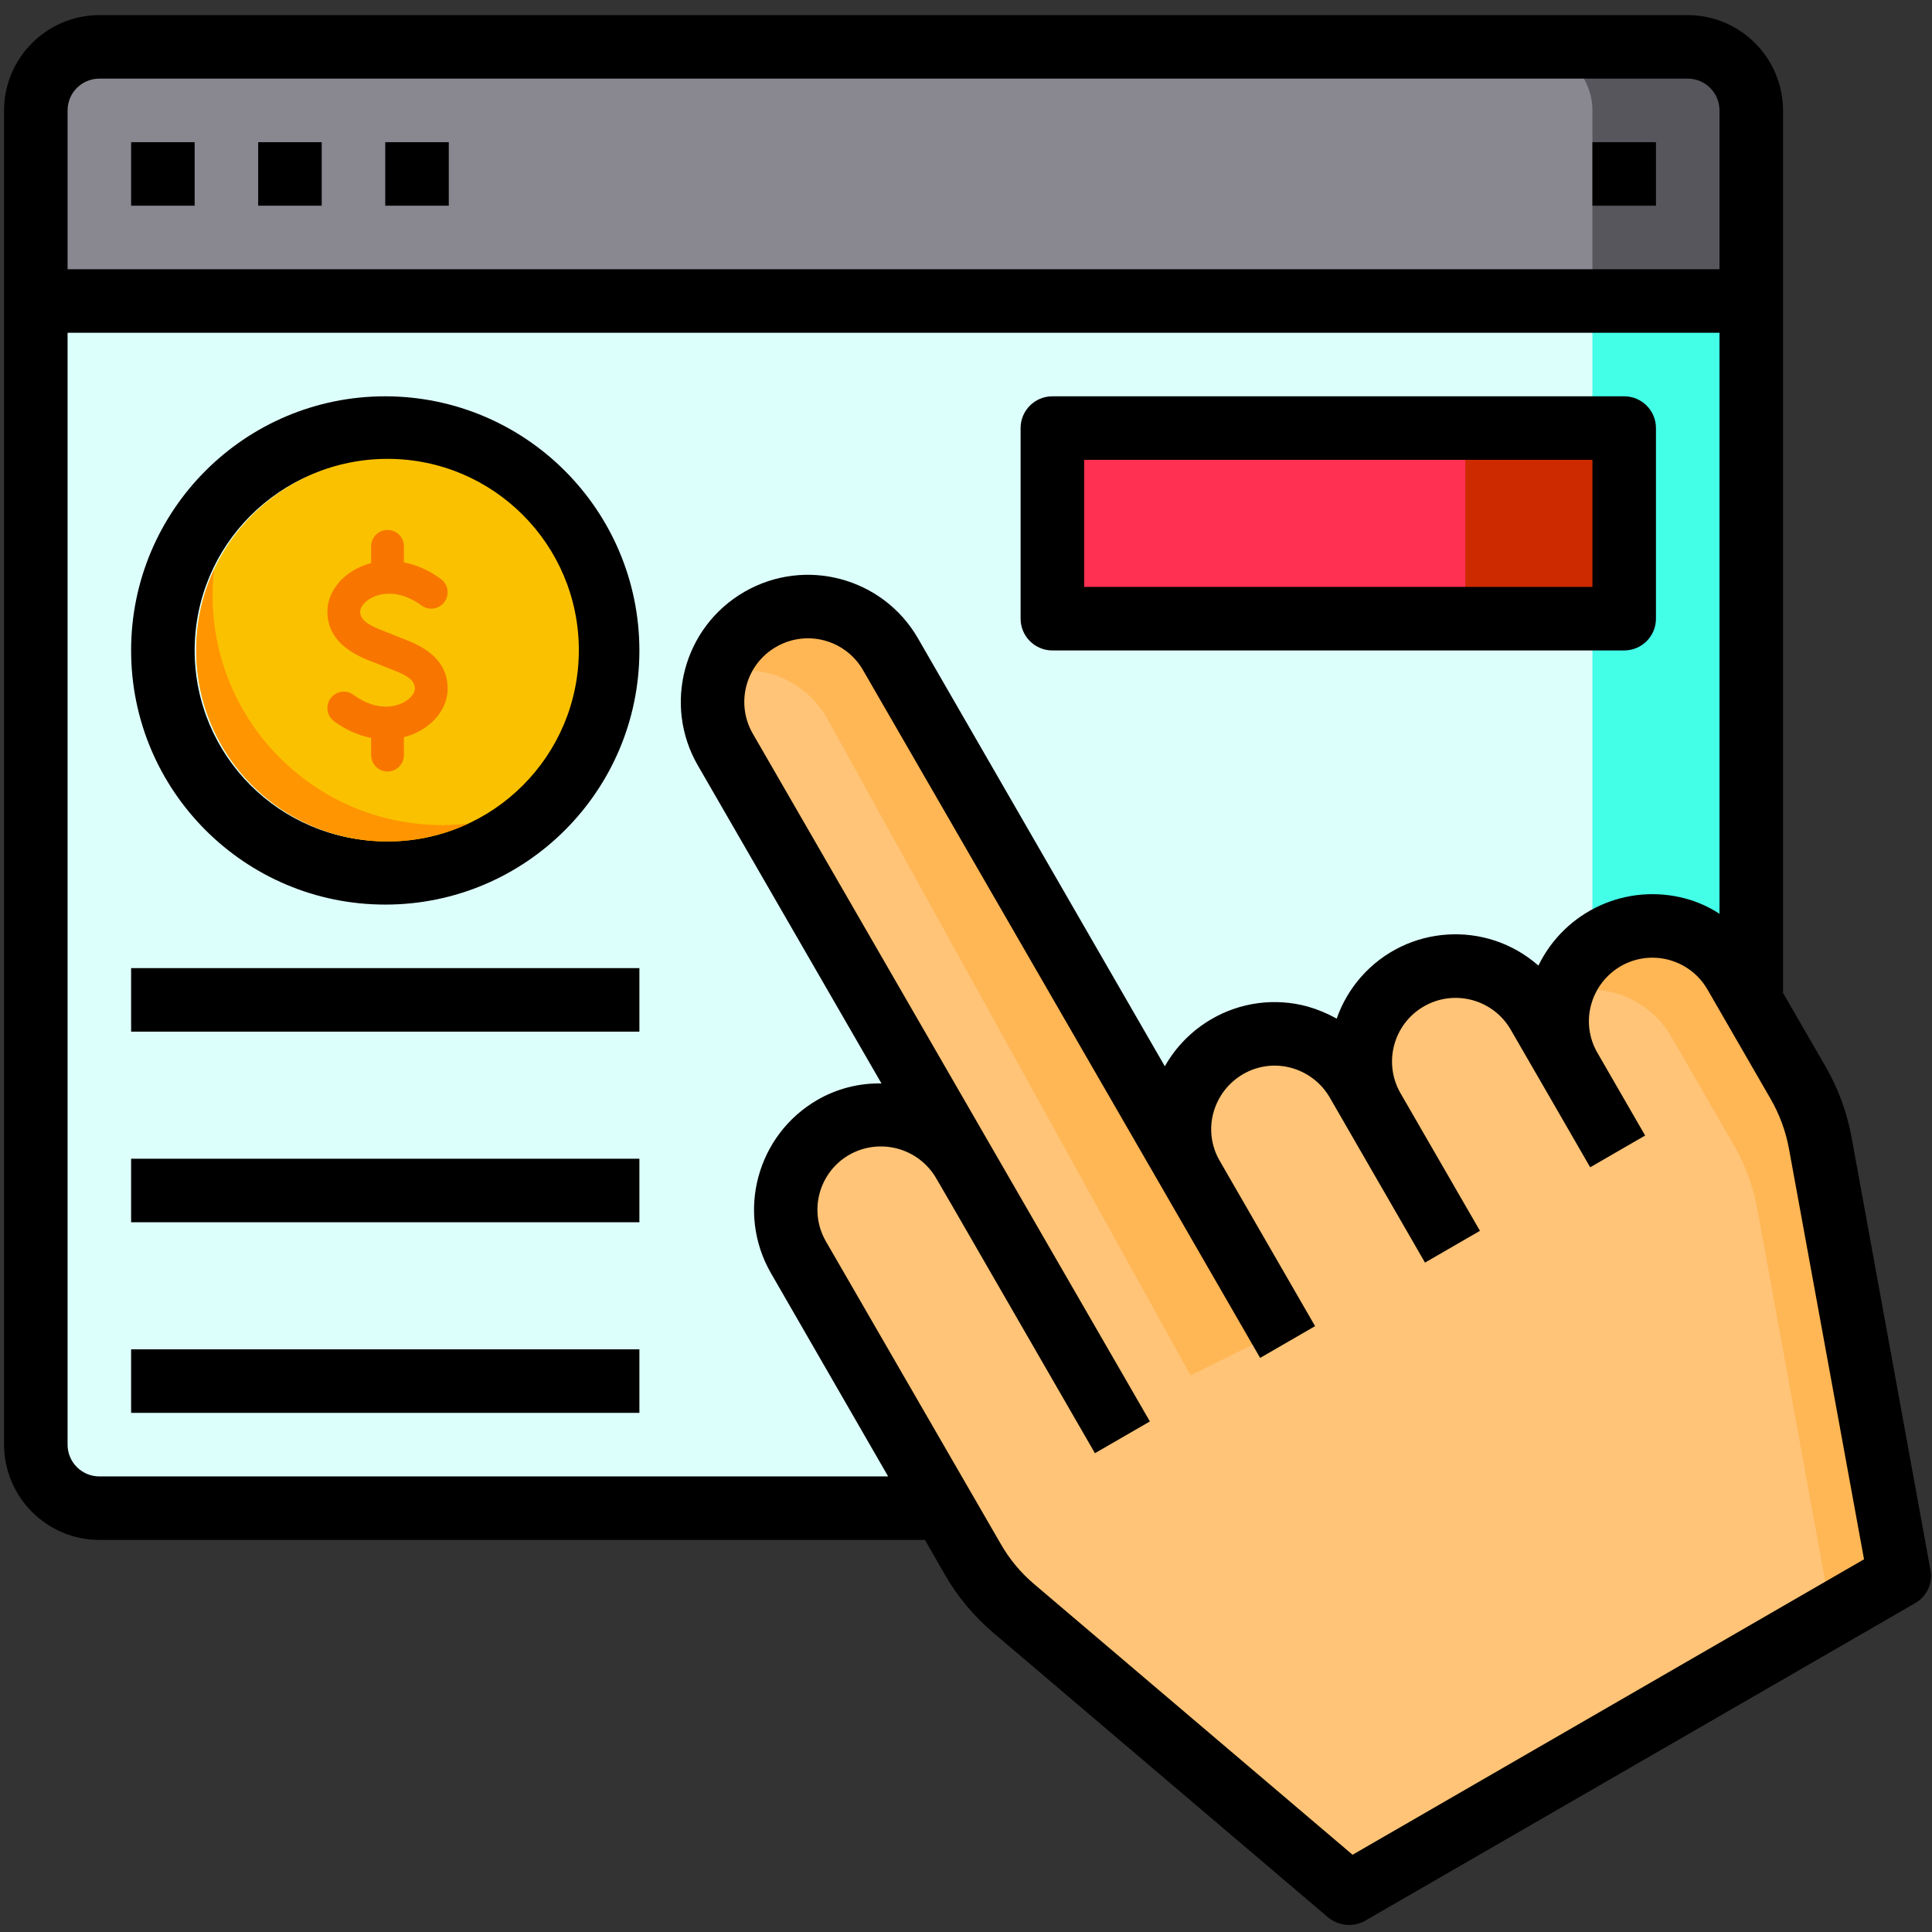
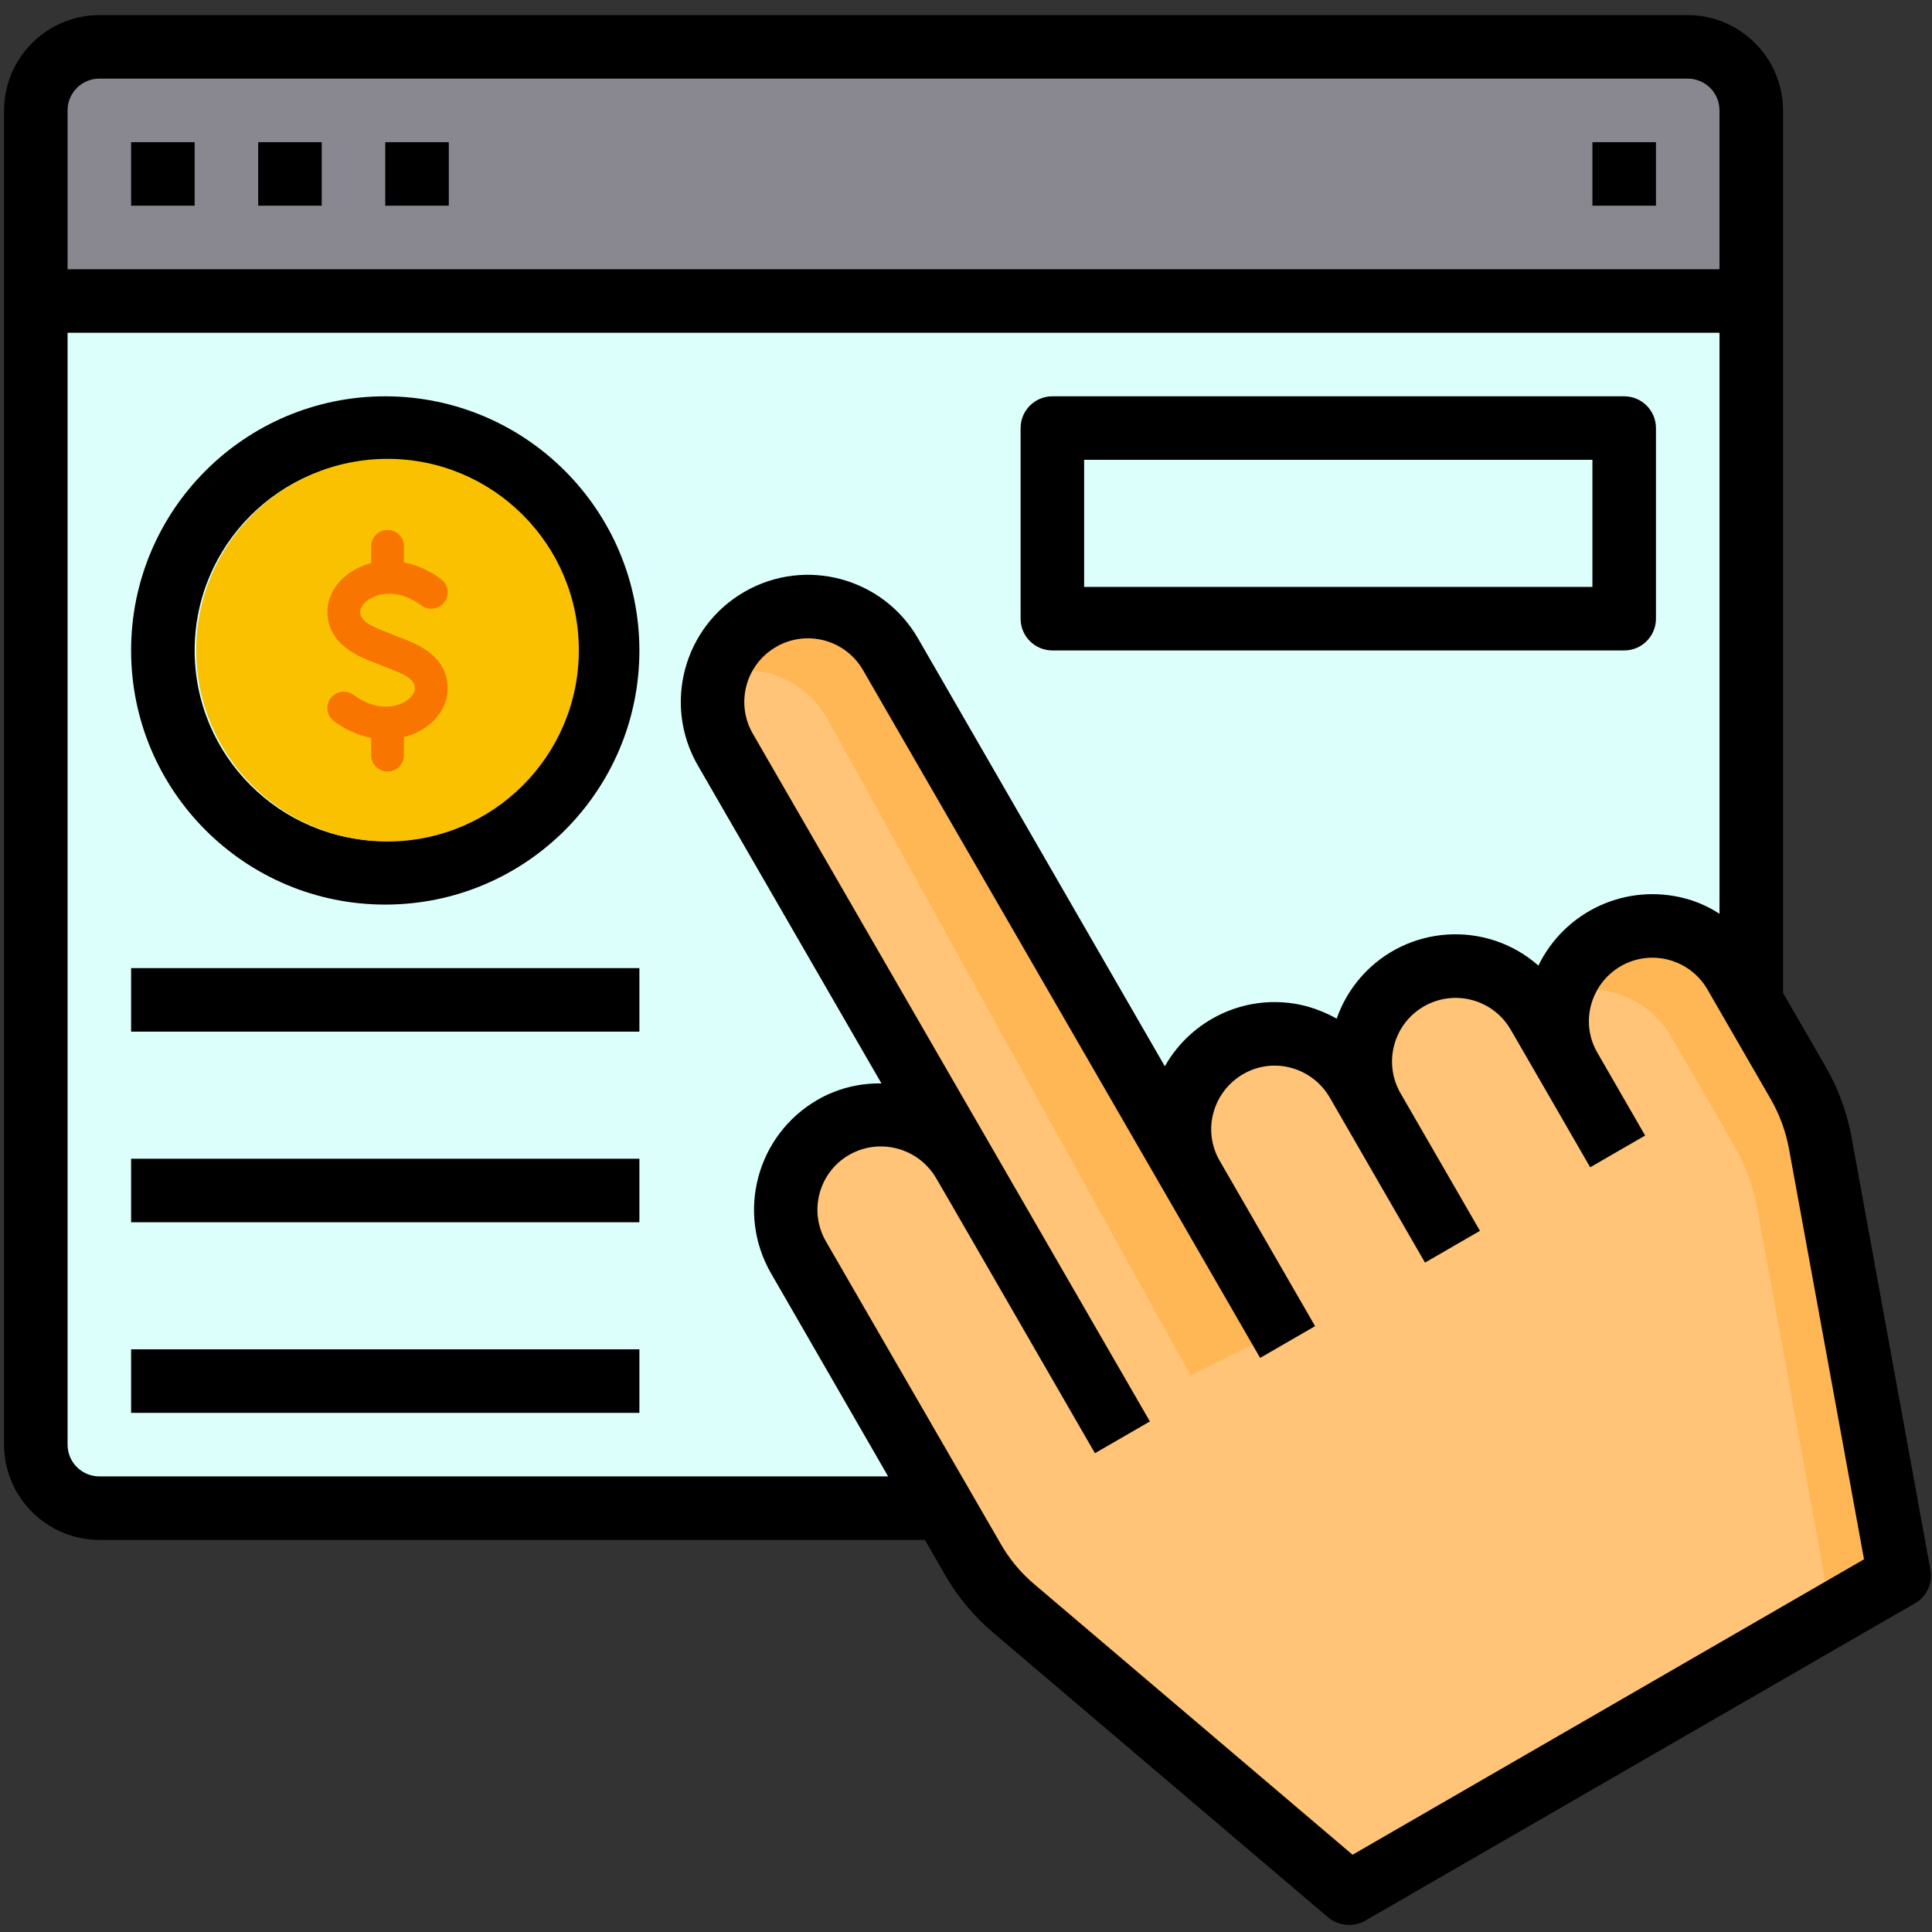
<svg xmlns="http://www.w3.org/2000/svg" id="Layer_1" x="0px" y="0px" viewBox="0 0 512 512" style="enable-background:new 0 0 512 512;" xml:space="preserve">
  <rect x="0" y="0" width="512" height="512" fill="#333333" stroke="none" />
  <g id="browser-clock-time-management-click">
    <path style="fill:#DDFFFB;" d="M9.49,79.769v303.074c0,9.299,7.538,16.837,16.837,16.837h420.936  c9.299,0,16.837-7.538,16.837-16.837V79.769H9.49z" />
-     <path style="fill:#44FFE8;" d="M464.101,79.769v303.074c-0.028,9.288-7.55,16.81-16.837,16.837H405.17  c9.288-0.028,16.81-7.55,16.837-16.837V79.769H464.101z" />
    <path style="fill:#FFC477;" d="M255.401,308l-63.14-109.359c-7.483-11.771-4.007-27.38,7.765-34.863  c11.771-7.483,27.38-4.007,34.863,7.765c0.381,0.599,0.736,1.214,1.065,1.842l79.978,138.488  c-2.206-3.813-3.367-8.139-3.367-12.544c-0.062-13.948,11.195-25.306,25.143-25.369c9.075-0.04,17.474,4.791,22.002,12.656  l4.125,7.156c-2.142-3.804-3.272-8.094-3.283-12.46c-0.022-13.925,11.249-25.232,25.175-25.253  c9.03-0.014,17.378,4.802,21.886,12.625l8.419,14.564c-6.974-12.089-2.828-27.542,9.261-34.517  c12.089-6.974,27.543-2.828,34.517,9.261l4.294,7.408l12.376,21.468c2.853,5.03,4.871,10.488,5.977,16.164l20.878,114.495  L357.52,501.715l-88.733-75.348c-4.426-3.722-8.159-8.197-11.029-13.217l-7.745-13.47l-38.389-66.508  c-7.235-11.925-3.433-27.458,8.492-34.693c11.925-7.235,27.458-3.433,34.693,8.492C255.014,307.309,255.212,307.652,255.401,308z" />
    <path style="fill:#898890;" d="M464.101,29.256v50.512H9.49V29.256c0.028-9.288,7.55-16.81,16.837-16.837h420.936  C456.552,12.446,464.074,19.969,464.101,29.256z" />
-     <path style="fill:#57565C;" d="M464.101,29.256v50.512h-42.094V29.256c-0.028-9.288-7.55-16.81-16.837-16.837h42.094  C456.552,12.446,464.074,19.969,464.101,29.256z" />
-     <rect x="278.889" y="113.443" style="fill:#FF3051;" width="151.537" height="50.512" />
-     <rect x="388.333" y="113.443" style="fill:#CD2A00;" width="42.094" height="50.512" />
-     <path style="fill:#FFB655;" d="M338.747,352.956l-23.236,11.534l-96.394-174.268c-4.491-7.842-12.851-12.665-21.889-12.628  c-2.456-0.015-4.898,0.355-7.24,1.094c1.766-6.165,5.876-11.393,11.449-14.564c12.092-6.953,27.529-2.811,34.517,9.261  L338.747,352.956z" />
+     <path style="fill:#FFB655;" d="M338.747,352.956l-23.236,11.534l-96.394-174.268c-4.491-7.842-12.851-12.665-21.889-12.628  c-2.456-0.015-4.898,0.355-7.24,1.094c1.766-6.165,5.876-11.393,11.449-14.564c12.092-6.953,27.529-2.811,34.517,9.261  z" />
    <path style="fill:#FFB655;" d="M503.333,417.528l-18.016,10.439l-19.7-108.096c-1.106-5.676-3.124-11.134-5.977-16.164  l-16.669-28.876c-5.83-10.17-17.917-14.956-29.129-11.534c3.965-13.32,17.978-20.903,31.297-16.938  c6.204,1.847,11.458,6.014,14.669,11.634l16.669,28.876c2.853,5.03,4.871,10.488,5.977,16.164L503.333,417.528z" />
    <path d="M511.583,416.013l-20.878-114.495c-1.196-6.637-3.532-13.017-6.903-18.858l-11.281-19.531V29.256  C472.479,15.325,461.195,4.042,447.264,4H26.328C12.396,4.042,1.113,15.325,1.071,29.256v353.587  c0.042,13.931,11.325,25.215,25.256,25.256H245.13l5.304,9.261c3.372,5.84,7.73,11.053,12.881,15.406l88.733,75.432  c1.555,1.241,3.482,1.923,5.472,1.936c1.474,0.007,2.925-0.371,4.209-1.094l145.812-84.187  C510.65,423.081,512.277,419.521,511.583,416.013z M17.909,29.256c0-4.65,3.769-8.419,8.419-8.419h420.936  c4.65,0,8.419,3.769,8.419,8.419V71.35H17.909V29.256z M26.328,391.262c-4.65,0-8.419-3.769-8.419-8.419V88.187h437.774v153.979  c-2.768-1.818-5.809-3.182-9.008-4.041c-15.572-4.199-31.931,3.256-38.979,17.764c-13.824-12.148-34.878-10.789-47.026,3.035  c-2.835,3.226-5.019,6.969-6.433,11.024c-2.422-1.359-4.992-2.432-7.661-3.199c-8.636-2.376-17.866-1.162-25.593,3.368  c-5.127,2.993-9.368,7.292-12.291,12.46l-65.414-113.4c-9.299-16.111-29.898-21.633-46.008-12.333s-21.633,29.898-12.333,46.008  l48.66,84.271c-5.962-0.12-11.843,1.394-17.006,4.378c-16.023,9.307-21.516,29.811-12.291,45.882l31.065,53.88H26.328z   M358.446,491.529l-84.187-71.559c-3.701-3.091-6.81-6.828-9.176-11.029l-46.219-79.978c-4.613-8.022-1.864-18.265,6.146-22.899  c8.073-4.624,18.364-1.882,23.067,6.146l4.209,7.24l37.884,65.666l14.564-8.419L199.501,194.432  c-4.641-8.045-1.891-18.328,6.146-22.983c8.035-4.681,18.343-1.963,23.025,6.072c0.014,0.025,0.029,0.049,0.043,0.074  l79.978,138.488l25.256,43.777l14.564-8.419l-25.256-43.777c-2.267-3.863-2.874-8.479-1.684-12.796  c1.174-4.29,3.986-7.948,7.829-10.187c3.863-2.267,8.479-2.874,12.796-1.684c4.29,1.174,7.948,3.986,10.187,7.829l25.256,43.777  l14.564-8.419l-21.047-36.453c-4.65-8.067-1.879-18.376,6.188-23.025s18.376-1.879,23.025,6.188l8.419,14.564l12.628,21.889  l14.564-8.419l-12.628-21.889c-2.267-3.863-2.874-8.479-1.684-12.796c1.174-4.29,3.986-7.948,7.829-10.187  c8.045-4.641,18.328-1.891,22.983,6.146l16.669,28.876c2.429,4.166,4.11,8.725,4.967,13.47l19.868,108.686L358.446,491.529z" />
    <rect x="34.746" y="37.675" width="16.837" height="16.837" />
    <rect x="68.421" y="37.675" width="16.837" height="16.837" />
    <rect x="102.096" y="37.675" width="16.837" height="16.837" />
    <rect x="422.008" y="37.675" width="16.837" height="16.837" />
    <path d="M102.096,105.025c-37.196,0-67.35,30.154-67.35,67.35s30.154,67.35,67.35,67.35s67.35-30.154,67.35-67.35  C169.404,135.196,139.275,105.067,102.096,105.025z M102.096,222.887c-27.897,0-50.512-22.615-50.512-50.512  s22.615-50.512,50.512-50.512s50.512,22.615,50.512,50.512C152.581,200.26,129.982,222.859,102.096,222.887z" />
    <path d="M278.889,172.375h151.537c4.65,0,8.419-3.769,8.419-8.419v-50.512c0-4.65-3.769-8.419-8.419-8.419H278.889  c-4.65,0-8.419,3.769-8.419,8.419v50.512C270.471,168.605,274.24,172.375,278.889,172.375z M287.308,121.862h134.7v33.675h-134.7  V121.862z" />
    <rect x="34.746" y="256.562" width="134.7" height="16.837" />
    <rect x="34.746" y="307.074" width="134.7" height="16.837" />
    <rect x="34.746" y="357.587" width="134.7" height="16.837" />
  </g>
  <circle style="fill:#FAC100;" cx="102.699" cy="172.301" r="50.699" />
-   <path style="fill:#FF9500;" d="M52,172.301c0,28,22.698,50.699,50.699,50.699c7.409,0.007,14.729-1.616,21.44-4.755 c-2.309,0.268-4.631,0.405-6.955,0.41c-33.6,0-60.838-27.238-60.838-60.838c0.005-2.324,0.141-4.646,0.41-6.955 C53.616,157.573,51.993,164.893,52,172.301z" />
  <path style="fill:#F87600;" d="M106.276,169.051c-0.665-0.254-1.287-0.489-1.824-0.726c-0.579-0.255-1.275-0.523-2.04-0.813 c-4.614-1.751-6.957-3.073-6.957-5.436c0-1.019,0.986-2.615,3.151-3.71c1.423-0.721,6.578-2.701,13.106,2.099 c1.934,1.422,4.654,1.007,6.076-0.927c1.422-1.934,1.007-4.654-0.927-6.076l0,0c-2.906-2.185-6.258-3.702-9.817-4.444v-4.24 c0-2.4-1.946-4.346-4.346-4.346c-2.4,0-4.346,1.946-4.346,4.346v4.454c-1.269,0.327-2.5,0.789-3.671,1.378 c-4.883,2.472-7.917,6.864-7.917,11.466c0,8.792,8.485,12.013,12.563,13.561c0.605,0.231,1.159,0.437,1.617,0.64 c0.658,0.289,1.416,0.581,2.229,0.892c4.679,1.787,6.767,2.985,6.767,5.356c0,1.019-0.986,2.615-3.151,3.71 c-1.425,0.721-6.578,2.701-13.106-2.099c-1.934-1.422-4.654-1.007-6.076,0.927c-1.422,1.934-1.007,4.654,0.927,6.076l0,0 c2.907,2.181,6.259,3.694,9.817,4.43v4.543c0,2.4,1.946,4.346,4.346,4.346c2.4,0,4.346-1.946,4.346-4.346v-4.756 c1.269-0.323,2.5-0.78,3.671-1.365c4.883-2.472,7.917-6.864,7.917-11.466C118.632,173.772,110.593,170.701,106.276,169.051z" />
  <g />
  <g />
  <g />
  <g />
  <g />
  <g />
  <g />
  <g />
  <g />
  <g />
  <g />
  <g />
  <g />
  <g />
  <g />
</svg>